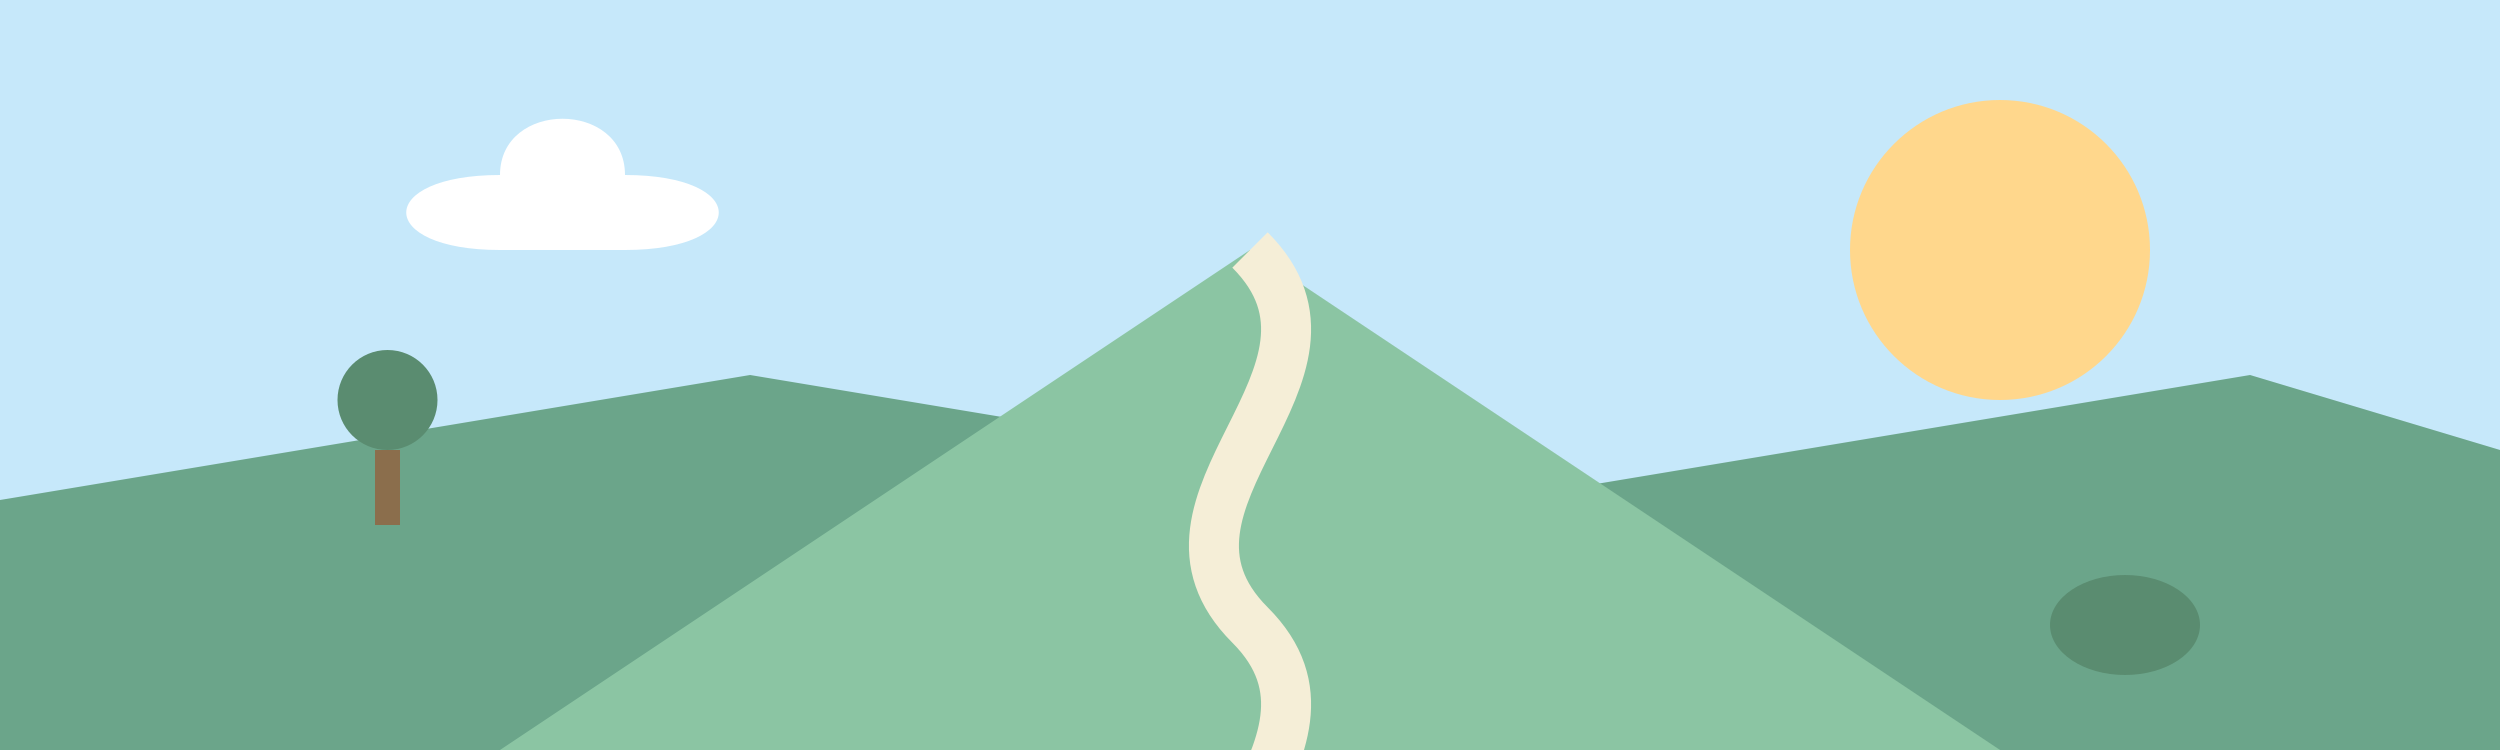
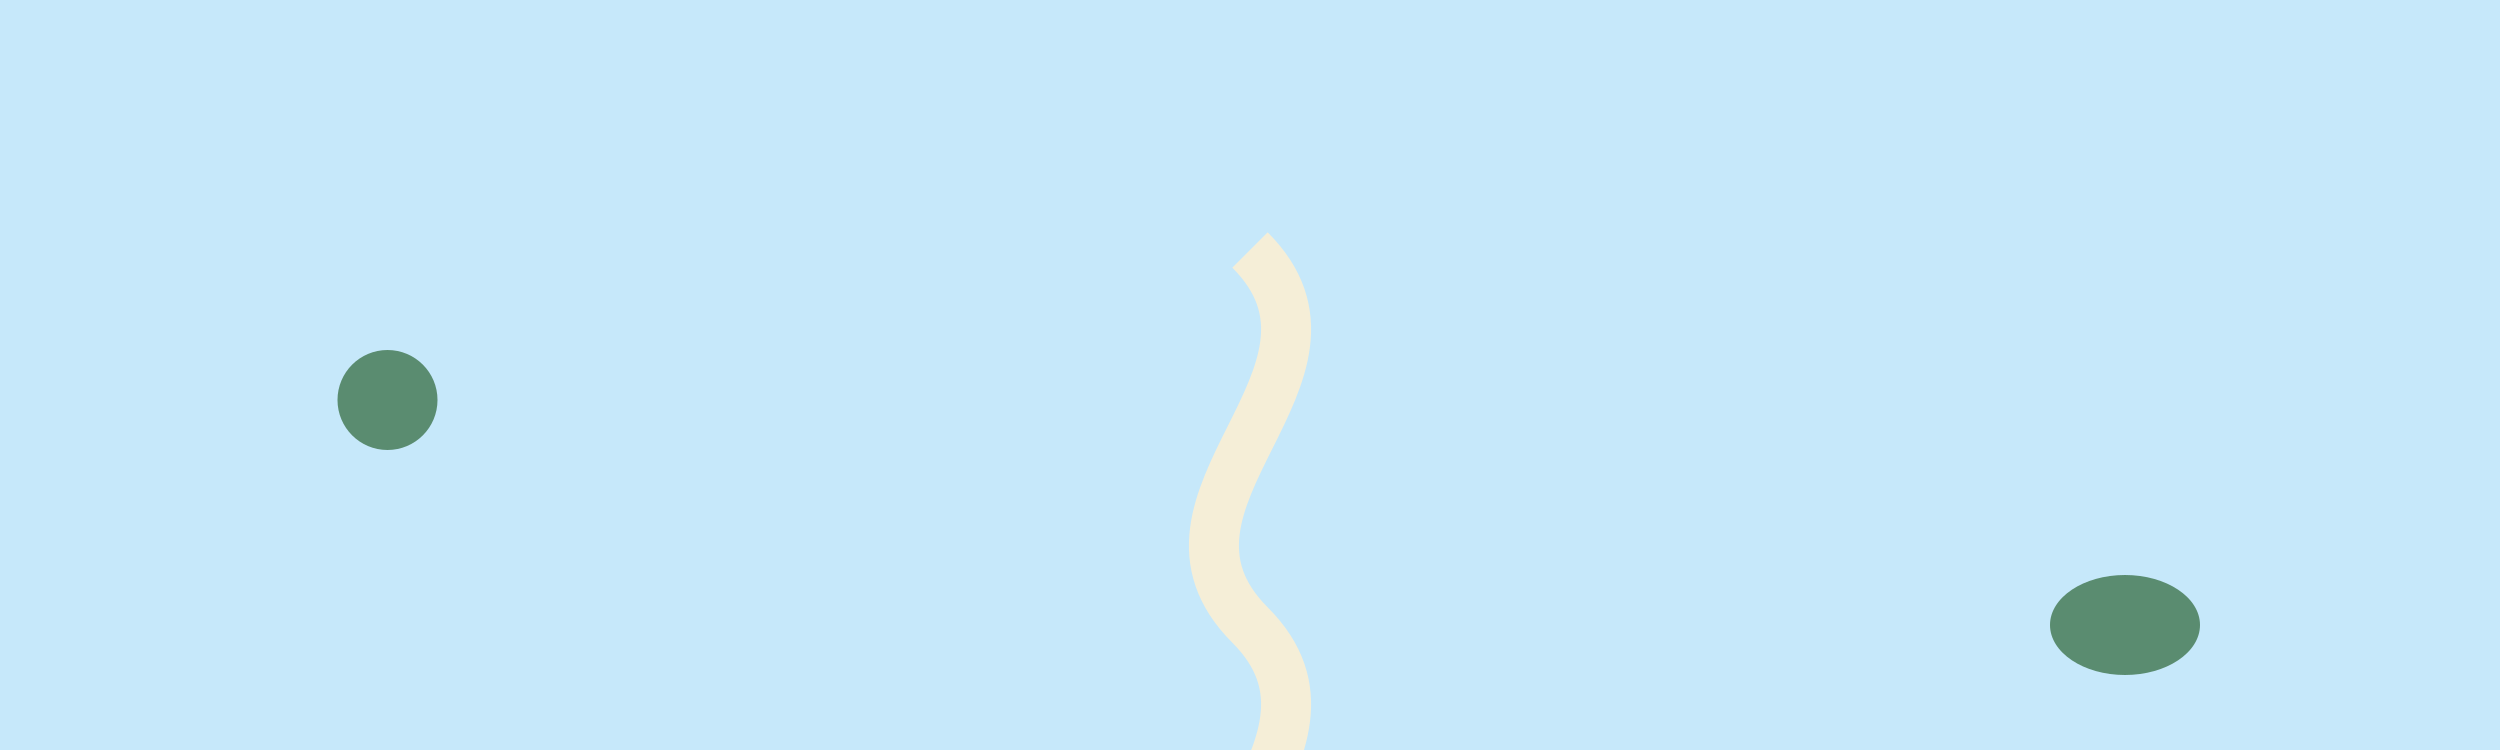
<svg xmlns="http://www.w3.org/2000/svg" width="1000" height="300" viewBox="0 0 1000 300" fill="none">
  <rect width="1000" height="300" fill="#C6E8FA" />
-   <circle cx="800" cy="100" r="60" fill="#FFD78C" />
-   <path d="M200 100 C 150 100, 150 70, 200 70 C 200 40, 250 40, 250 70 C 300 70, 300 100, 250 100 Z" fill="white" />
-   <path d="M0 200 L 300 150 L 600 200 L 900 150 L 1000 180 L 1000 300 L 0 300 Z" fill="#6BA58A" />
-   <path d="M200 300 L 500 100 L 800 300 Z" fill="#8BC5A3" />
+   <path d="M200 300 L 500 100 Z" fill="#8BC5A3" />
  <path d="M500 100 C 550 150, 450 200, 500 250 C 550 300, 450 350, 500 400" stroke="#F5EED7" stroke-width="20" fill="none" />
-   <rect x="150" y="180" width="10" height="30" fill="#8B6E4C" />
  <circle cx="155" cy="160" r="20" fill="#5A8C70" />
  <ellipse cx="850" cy="250" rx="30" ry="20" fill="#5A8C70" />
</svg>